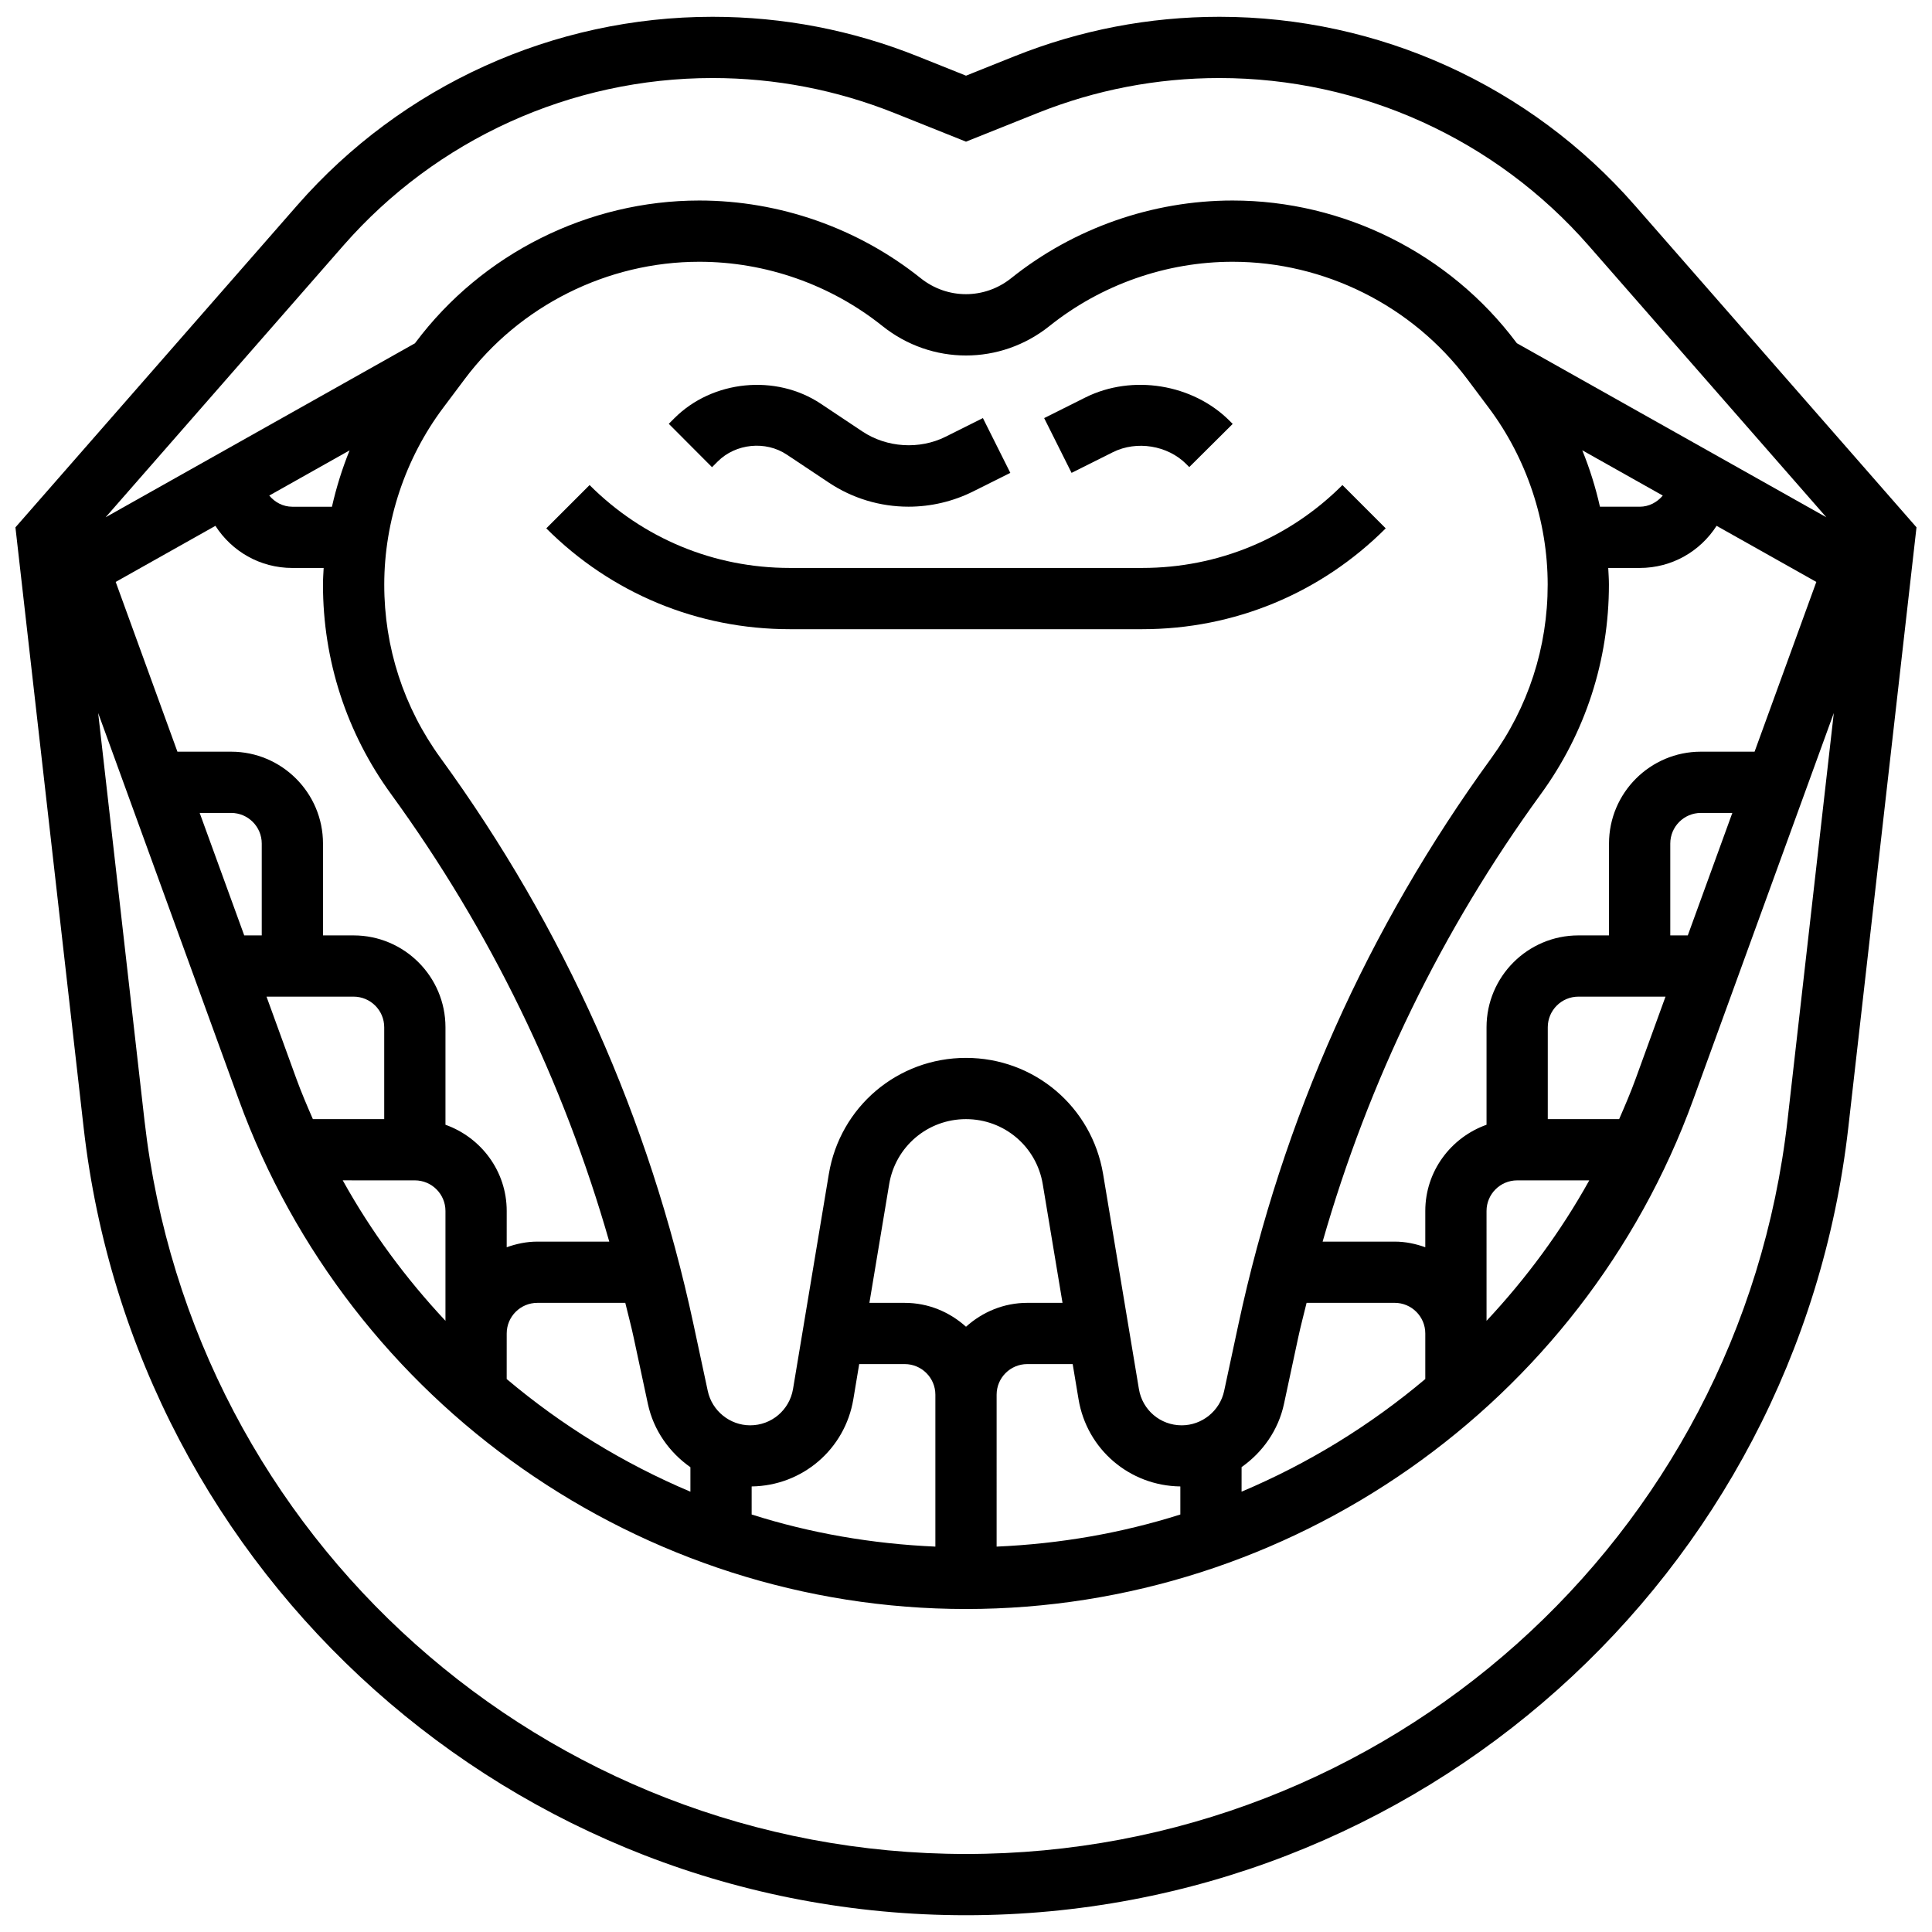
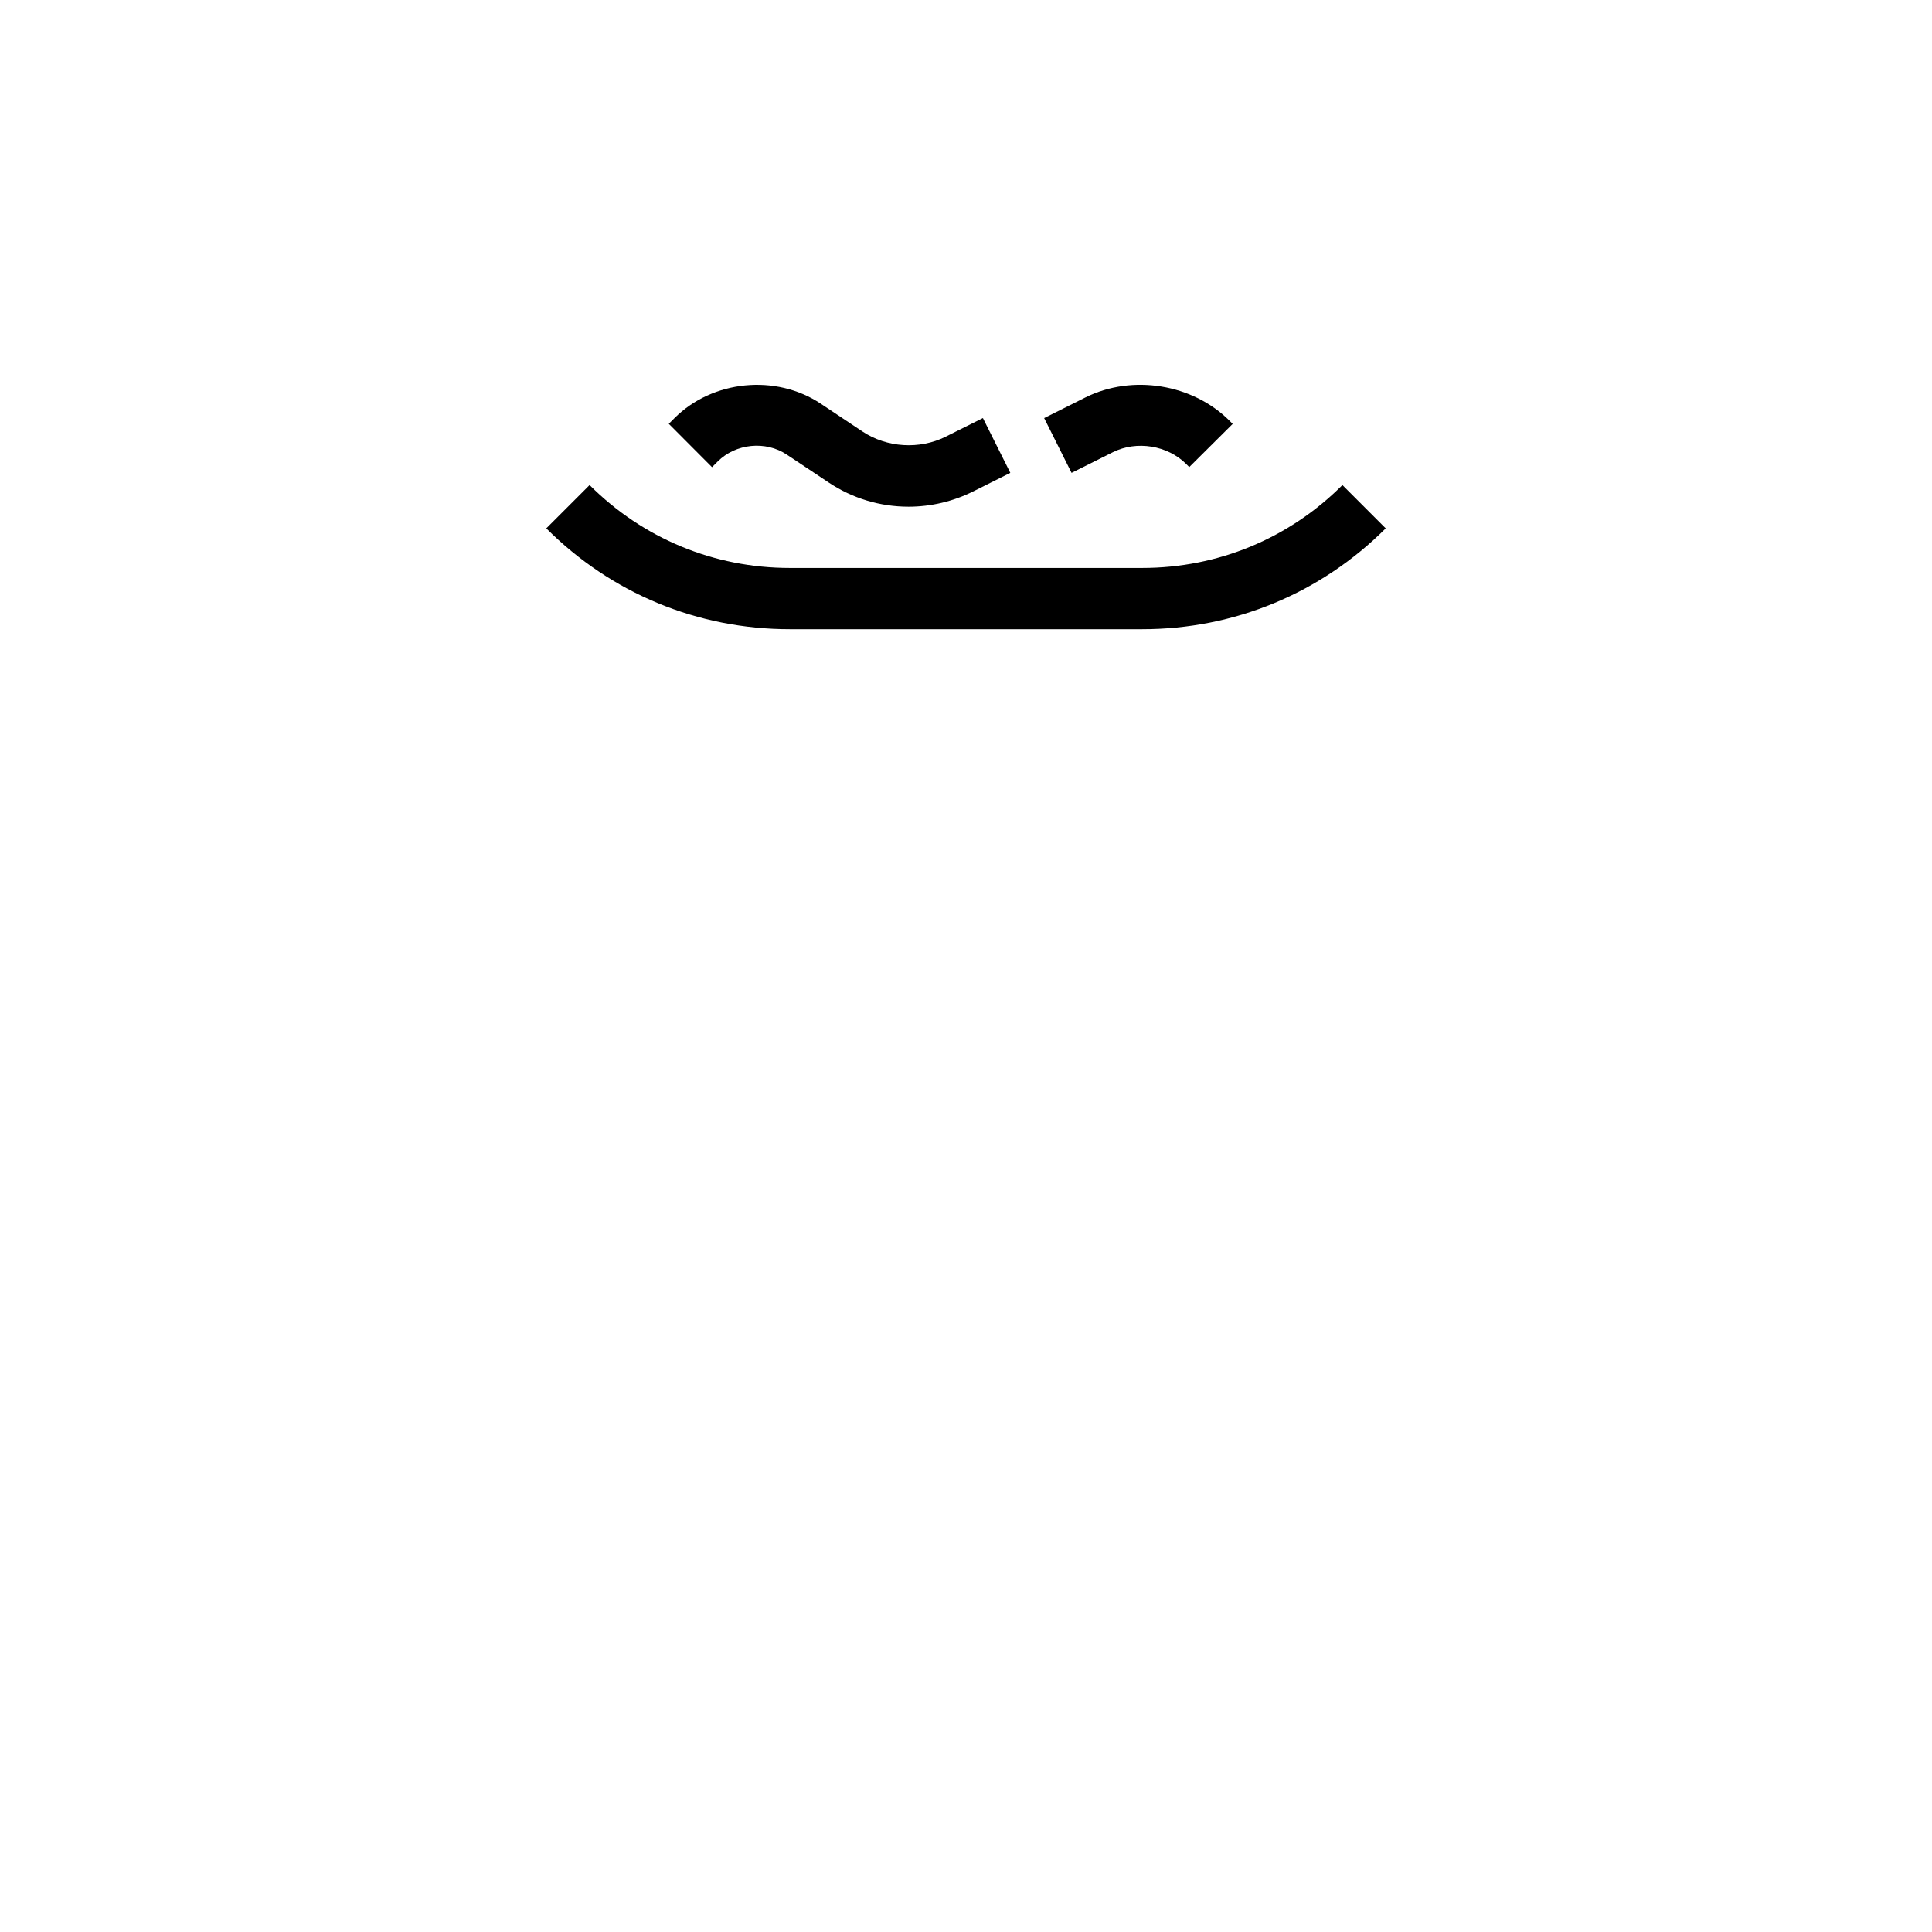
<svg xmlns="http://www.w3.org/2000/svg" width="800px" height="800px" version="1.1" viewBox="144 144 512 512">
  <defs>
    <clipPath id="a">
-       <path d="m148.09 148.09h503.81v503.81h-503.81z" />
-     </clipPath>
+       </clipPath>
  </defs>
  <g clip-path="url(#a)">
    <path d="m577.2 198.38c-27.766-31.727-67.867-49.93-110.03-49.93-18.68 0-36.945 3.523-54.301 10.453l-12.863 5.152-12.871-5.152c-17.355-6.93-35.621-10.453-54.301-10.453-42.164 0-82.277 18.203-110.04 49.93l-74.703 85.375 18.07 159.05c13.527 119 114.05 208.75 233.83 208.75 119.78 0 220.31-89.754 233.83-208.76l18.07-159.05zm-342.2 10.688c24.684-28.207 60.34-44.387 97.832-44.387 16.602 0 32.848 3.133 48.273 9.301l18.898 7.562 18.891-7.562c15.418-6.168 31.66-9.301 48.273-9.301 37.488 0 73.145 16.18 97.828 44.387l63.008 72.016-82.02-46.129-0.164-0.211c-17.641-23.551-45.742-37.605-75.164-37.605-21.242 0-42.09 7.305-58.676 20.578-7.066 5.656-16.926 5.656-23.996 0-16.594-13.273-37.434-20.578-58.676-20.578-29.422 0-57.523 14.055-75.164 37.602l-0.188 0.242-81.957 46.098zm328.32 54.262 21.332 12c-1.492 1.77-3.633 2.957-6.133 2.957h-10.516c-1.152-5.106-2.711-10.113-4.684-14.957zm-24.789-11.27c10.062 13.43 15.605 30.066 15.621 46.828 0.008 16.66-5.16 32.57-14.945 46.027-32.781 45.078-55.324 95.566-67.02 150.08l-3.781 17.641c-1.129 5.266-5.859 9.09-11.242 9.09-5.641 0-10.41-4.031-11.336-9.598l-9.492-56.98c-2.981-17.848-18.258-30.797-36.344-30.797-18.086 0-33.375 12.949-36.344 30.793l-9.492 56.98c-0.945 5.559-5.711 9.602-11.348 9.602-5.379 0-10.109-3.82-11.238-9.09l-3.781-17.648c-11.684-54.504-34.227-105-67.012-150.07-9.793-13.461-14.965-29.375-14.945-46.02 0.008-16.773 5.559-33.414 15.621-46.836l5.688-7.586c14.578-19.477 37.828-31.105 62.172-31.105 17.574 0 34.82 6.047 48.543 17.031 13.031 10.41 31.242 10.41 44.266 0 13.727-10.984 30.961-17.031 48.539-17.031 24.336 0 47.582 11.629 62.184 31.102zm-138.53 243.54c-4.316-3.894-9.973-6.328-16.23-6.328h-9.371l5.242-31.461c1.668-9.984 10.223-17.23 20.352-17.23 10.129 0 18.68 7.246 20.344 17.227l5.238 31.461h-9.34c-6.262 0-11.918 2.445-16.234 6.332zm-168.03-217.31h-10.492c-2.5 0-4.641-1.184-6.125-2.961l21.293-11.977c-1.965 4.84-3.523 9.84-4.676 14.938zm-30.883 5.062c4.332 6.742 11.805 11.164 20.391 11.164h8.293c-0.074 1.453-0.18 2.906-0.18 4.367-0.008 20.109 6.231 39.324 18.055 55.578 26.281 36.141 45.605 75.961 57.816 118.58h-19.07c-2.856 0-5.566 0.586-8.113 1.492l0.004-9.609c0-10.566-6.809-19.492-16.23-22.852v-25.836c0-13.422-10.922-24.344-24.344-24.344h-8.113v-24.344c0-13.422-10.922-24.344-24.344-24.344h-14.234l-16.359-44.988zm4.164 76.082c4.473 0 8.113 3.637 8.113 8.113v24.344h-4.641l-11.809-32.457zm32.457 48.688c4.473 0 8.113 3.637 8.113 8.113v24.344h-18.906c-1.535-3.523-3.051-7.059-4.375-10.695l-7.91-21.762zm16.23 48.688c4.473 0 8.113 3.637 8.113 8.113v29.105c-10.461-11.172-19.668-23.605-27.223-37.223zm24.344 40.574c0-4.481 3.644-8.113 8.113-8.113h23.312c0.73 3.043 1.551 6.055 2.207 9.129l3.781 17.648c1.5 6.996 5.688 12.863 11.27 16.781v6.484c-17.664-7.449-34.082-17.535-48.688-29.855zm64.914 40.539c13.43-0.188 24.734-9.836 26.949-23.125l1.551-9.301h12.074c4.473 0 8.113 3.637 8.113 8.113v40.258c-16.758-0.73-33.117-3.562-48.688-8.512zm64.918-8.082v-16.23c0-4.481 3.644-8.113 8.113-8.113h12.043l1.551 9.301c2.207 13.301 13.535 22.957 26.98 23.125v7.434c-15.57 4.941-31.93 7.781-48.688 8.512zm64.918 2.961c5.566-3.926 9.746-9.777 11.238-16.766l3.781-17.641c0.656-3.074 1.477-6.086 2.207-9.129h23.344c4.473 0 8.113 3.637 8.113 8.113v12.074c-14.605 12.316-31.023 22.406-48.688 29.855zm73.031-75.992h19.109c-7.555 13.609-16.766 26.039-27.223 37.223l-0.004-29.109c0-4.477 3.644-8.113 8.117-8.113zm31.402-26.926c-1.324 3.644-2.84 7.172-4.375 10.695h-18.914v-24.344c0-4.481 3.644-8.113 8.113-8.113h23.086zm13.816-37.992h-4.641v-24.344c0-4.481 3.644-8.113 8.113-8.113h8.332zm17.699-48.688h-14.234c-13.422 0-24.344 10.922-24.344 24.344v24.344h-8.113c-13.422 0-24.344 10.922-24.344 24.344v25.836c-9.422 3.359-16.23 12.285-16.23 22.852v9.609c-2.547-0.91-5.258-1.492-8.113-1.492h-19.094c12.211-42.625 31.523-82.445 57.816-118.58 11.824-16.246 18.062-35.461 18.055-55.578 0-1.461-0.113-2.914-0.18-4.367h8.324c8.586 0 16.059-4.422 20.391-11.164l26.43 14.867zm-208.98 292.12c-111.52 0-205.11-83.562-217.71-194.37l-12.277-108 37.262 102.47c29.367 80.738 106.81 134.98 192.72 134.98s163.36-54.246 192.72-134.98l37.262-102.47-12.277 108c-12.59 110.8-106.18 194.37-217.71 194.37z" />
  </g>
  <path d="m446.72 294.51h-93.441c-20.035 0-38.867-7.797-53.035-21.965l-11.473 11.473c17.234 17.23 40.141 26.723 64.508 26.723h93.438c24.367 0 47.277-9.492 64.512-26.723l-11.473-11.473c-14.168 14.168-33 21.965-53.035 21.965z" />
  <path d="m334.2 266.3c4.769-4.769 12.699-5.574 18.316-1.816l11.059 7.367c6.305 4.211 13.629 6.426 21.203 6.426 5.914 0 11.824-1.395 17.098-4.031l9.867-4.934-7.262-14.516-9.875 4.934c-6.922 3.465-15.578 2.922-22.039-1.371l-11.051-7.367c-11.902-7.93-28.691-6.266-38.797 3.84l-1.484 1.484 11.457 11.492z" />
  <path d="m438.92 263.84c6.328-3.156 14.5-1.809 19.441 3.133l0.805 0.812 11.508-11.441-0.82-0.828c-9.762-9.762-25.766-12.375-38.18-6.199l-10.961 5.484 7.262 14.516z" />
</svg>